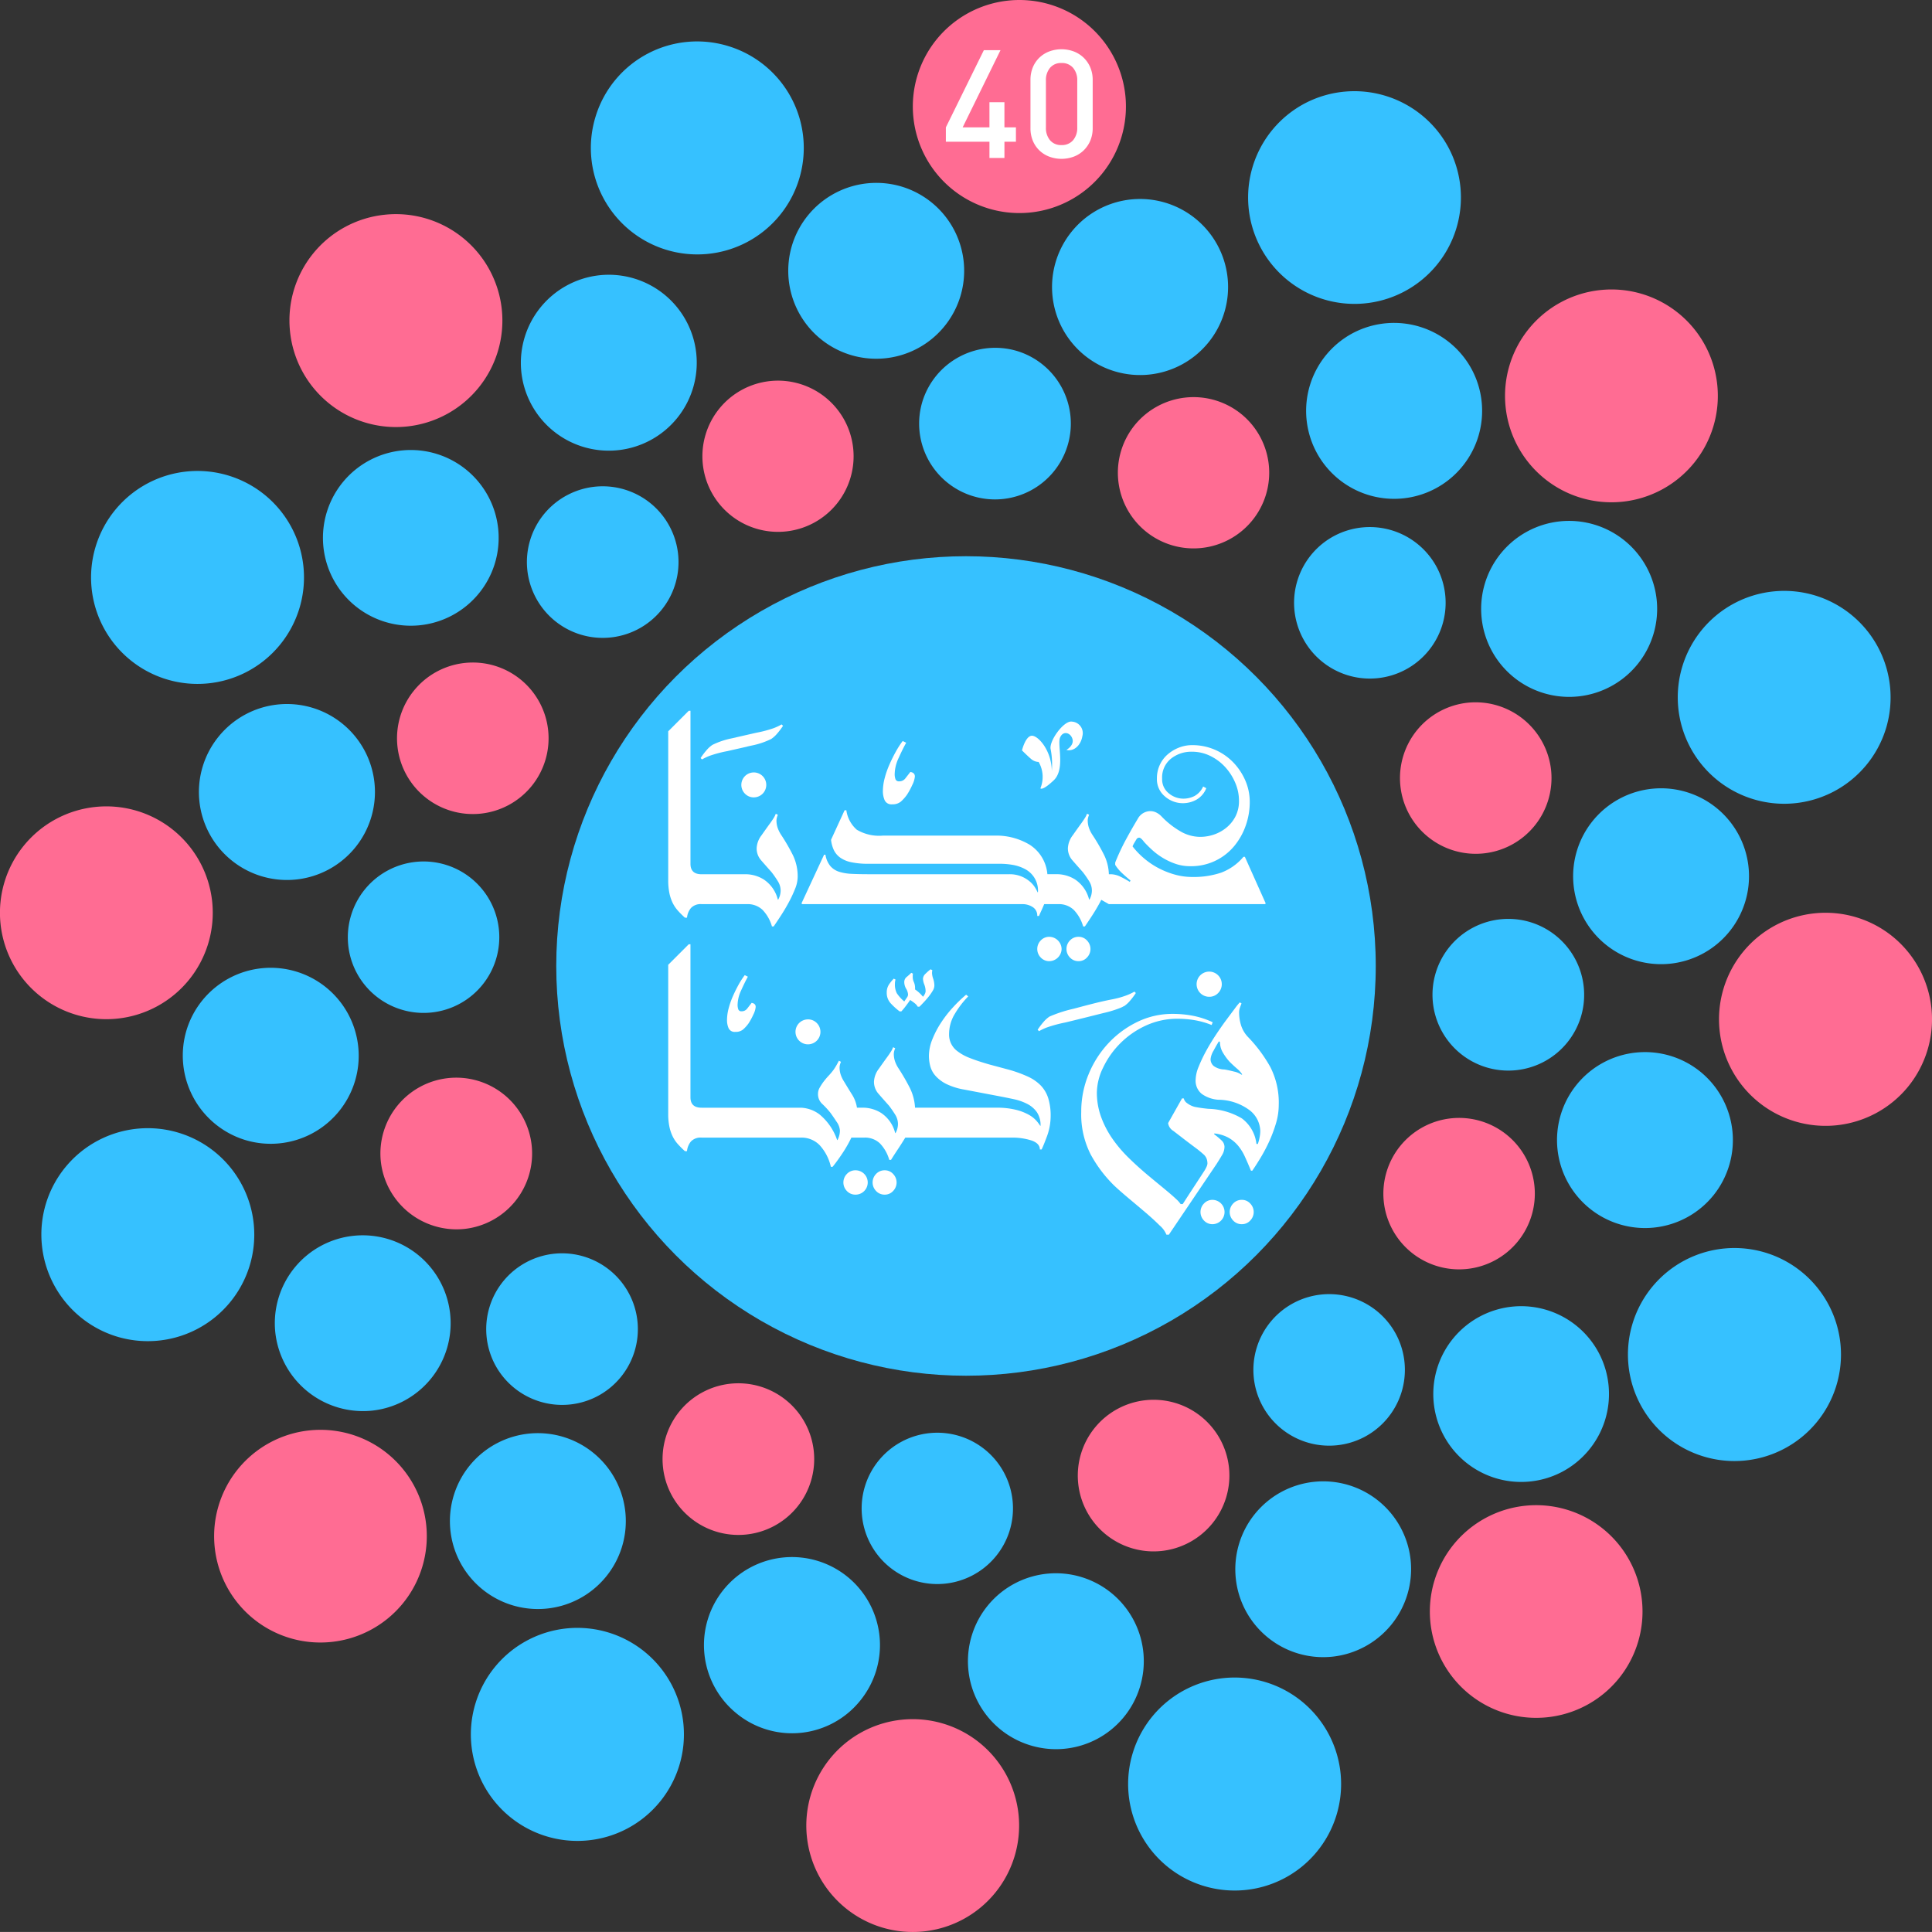
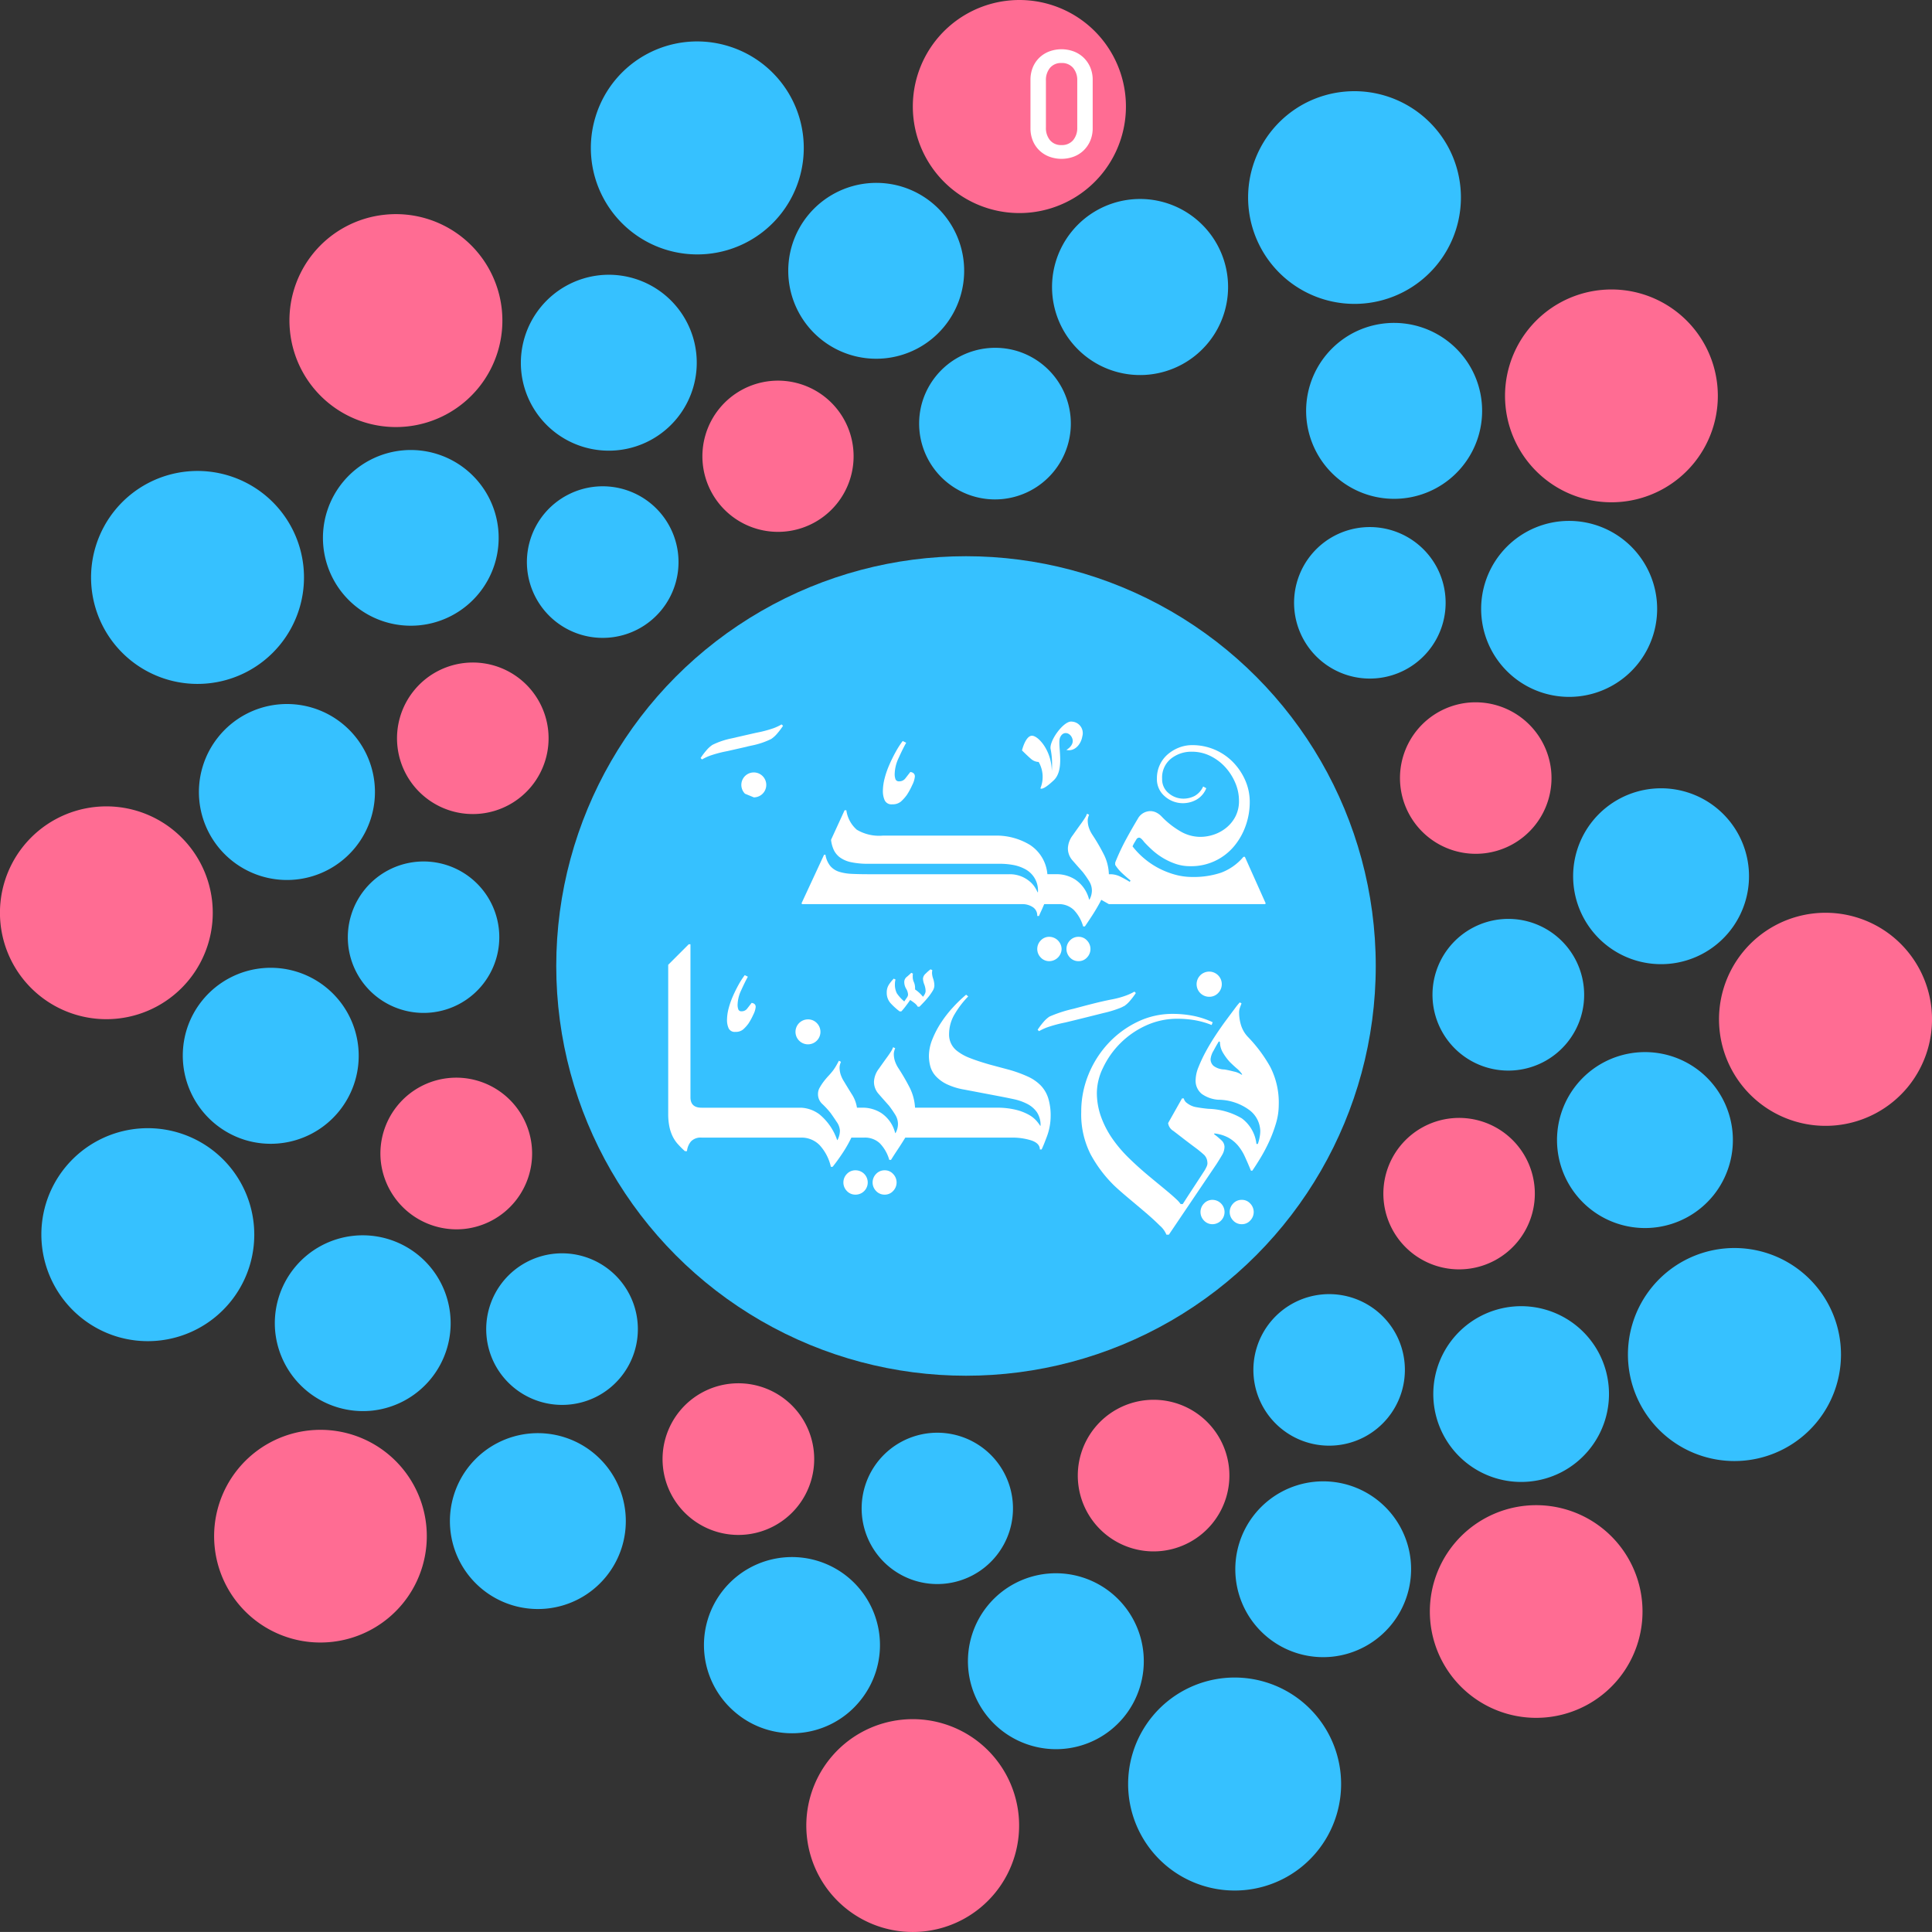
<svg xmlns="http://www.w3.org/2000/svg" width="268.729" height="268.722" viewBox="0 0 268.729 268.722">
  <rect x="0" y="0" width="268.729" height="268.722" fill="#333333" stroke="none" />
  <g id="Group_8784" data-name="Group 8784" transform="translate(-223.027 -637.789)">
    <circle id="Ellipse_7" data-name="Ellipse 7" cx="56.994" cy="56.994" r="56.994" transform="translate(300.398 715.156)" fill="#36c1ff" />
    <g id="Group_8778" data-name="Group 8778" transform="translate(223.027 637.789)">
      <g id="Group_8777" data-name="Group 8777" transform="translate(0)">
        <g id="Group_8776" data-name="Group 8776">
          <g id="Group_8775" data-name="Group 8775">
            <path id="Path_8649" data-name="Path 8649" d="M512.546,1269.786a14.8,14.8,0,1,1,20.83-2.126A14.793,14.793,0,0,1,512.546,1269.786Z" transform="translate(-394.946 -1004.392)" fill="#ff6c93" />
            <path id="Path_8650" data-name="Path 8650" d="M475.564,1208.133a12.241,12.241,0,1,1,17.211-1.771A12.175,12.175,0,0,1,475.564,1208.133Z" transform="translate(-373.126 -969.814)" fill="#36c1ff" />
            <path id="Path_8651" data-name="Path 8651" d="M460.375,1143.922a10.546,10.546,0,1,1,14.818-1.5A10.544,10.544,0,0,1,460.375,1143.922Z" transform="translate(-364.328 -932.79)" fill="#ff6c93" />
            <path id="Path_8652" data-name="Path 8652" d="M568.795,641.08a14.821,14.821,0,1,1-20.819,2.17A14.839,14.839,0,0,1,568.795,641.08Z" transform="translate(-417.684 -637.788)" fill="#ff6c93" />
            <path id="Path_8653" data-name="Path 8653" d="M613.654,710.629a12.243,12.243,0,1,1-17.211,1.792A12.234,12.234,0,0,1,613.654,710.629Z" transform="translate(-447.37 -680.217)" fill="#36c1ff" />
-             <path id="Path_8654" data-name="Path 8654" d="M634.061,780.033a10.525,10.525,0,1,1-14.795,1.514A10.549,10.549,0,0,1,634.061,780.033Z" transform="translate(-461.408 -722.446)" fill="#ff6c93" />
            <path id="Path_8655" data-name="Path 8655" d="M855.02,983.586a14.819,14.819,0,1,1-2.149-20.862A14.847,14.847,0,0,1,855.02,983.586Z" transform="translate(-589.606 -832.449)" fill="#ff6c93" />
            <path id="Path_8656" data-name="Path 8656" d="M793.386,1028.409a12.236,12.236,0,1,1-1.792-17.2A12.263,12.263,0,0,1,793.386,1028.409Z" transform="translate(-555.071 -862.13)" fill="#36c1ff" />
            <path id="Path_8657" data-name="Path 8657" d="M729.157,1048.844a10.533,10.533,0,1,1-1.515-14.818A10.53,10.53,0,0,1,729.157,1048.844Z" transform="translate(-518.039 -876.165)" fill="#ff6c93" />
            <path id="Path_8658" data-name="Path 8658" d="M226.336,927.336a14.8,14.8,0,1,1,2.149,20.819A14.8,14.8,0,0,1,226.336,927.336Z" transform="translate(-223.027 -809.709)" fill="#ff6c93" />
            <path id="Path_8659" data-name="Path 8659" d="M295.848,890.375a12.238,12.238,0,1,1,1.769,17.211A12.216,12.216,0,0,1,295.848,890.375Z" transform="translate(-265.429 -787.933)" fill="#36c1ff" />
            <path id="Path_8660" data-name="Path 8660" d="M365.285,875.127a10.538,10.538,0,1,1,1.537,14.818A10.526,10.526,0,0,1,365.285,875.127Z" transform="translate(-307.702 -779.076)" fill="#ff6c93" />
            <path id="Path_8661" data-name="Path 8661" d="M743.07,1197.625a14.79,14.79,0,1,1,13.215-16.232A14.783,14.783,0,0,1,743.07,1197.625Z" transform="translate(-527.9 -958.76)" fill="#ff6c93" />
            <path id="Path_8662" data-name="Path 8662" d="M671.688,1184.115a12.227,12.227,0,1,1,10.921-13.449A12.254,12.254,0,0,1,671.688,1184.115Z" transform="translate(-486.399 -953.678)" fill="#36c1ff" />
            <path id="Path_8663" data-name="Path 8663" d="M614.458,1152.028a10.544,10.544,0,1,1,9.385-11.535A10.559,10.559,0,0,1,614.458,1152.028Z" transform="translate(-452.893 -936.297)" fill="#ff6c93" />
            <path id="Path_8664" data-name="Path 8664" d="M338.283,713.321a14.808,14.808,0,1,1-13.192,16.221A14.778,14.778,0,0,1,338.283,713.321Z" transform="translate(-284.753 -683.456)" fill="#ff6c93" />
            <path id="Path_8665" data-name="Path 8665" d="M417.522,734.663a12.234,12.234,0,1,1-10.91,13.449A12.259,12.259,0,0,1,417.522,734.663Z" transform="translate(-334.099 -696.381)" fill="#36c1ff" />
            <path id="Path_8666" data-name="Path 8666" d="M479.979,771.953a10.516,10.516,0,1,1-9.4,11.568A10.524,10.524,0,0,1,479.979,771.953Z" transform="translate(-372.822 -718.954)" fill="#ff6c93" />
            <path id="Path_8667" data-name="Path 8667" d="M298.546,1157.869a14.791,14.791,0,1,1,16.233,13.2A14.774,14.774,0,0,1,298.546,1157.869Z" transform="translate(-268.685 -942.685)" fill="#ff6c93" />
            <path id="Path_8668" data-name="Path 8668" d="M319.92,1086.442a12.228,12.228,0,1,1,13.426,10.922A12.276,12.276,0,0,1,319.92,1086.442Z" transform="translate(-281.631 -901.149)" fill="#36c1ff" />
            <path id="Path_8669" data-name="Path 8669" d="M357.136,1029.227a10.55,10.55,0,1,1,11.566,9.362A10.6,10.6,0,0,1,357.136,1029.227Z" transform="translate(-304.162 -867.647)" fill="#ff6c93" />
            <path id="Path_8670" data-name="Path 8670" d="M782.846,753.052a14.8,14.8,0,1,1-16.233-13.192A14.793,14.793,0,0,1,782.846,753.052Z" transform="translate(-543.985 -699.518)" fill="#ff6c93" />
            <path id="Path_8671" data-name="Path 8671" d="M769.321,832.293a12.24,12.24,0,1,1-13.426-10.91A12.254,12.254,0,0,1,769.321,832.293Z" transform="translate(-538.888 -748.867)" fill="#36c1ff" />
            <path id="Path_8672" data-name="Path 8672" d="M737.32,894.7a10.538,10.538,0,1,1-11.578-9.4A10.572,10.572,0,0,1,737.32,894.7Z" transform="translate(-521.571 -787.56)" fill="#ff6c93" />
            <path id="Path_8673" data-name="Path 8673" d="M630.94,1257.824a14.812,14.812,0,1,1,18.547-9.73A14.8,14.8,0,0,1,630.94,1257.824Z" transform="translate(-463.619 -995.536)" fill="#36c1ff" />
            <path id="Path_8674" data-name="Path 8674" d="M572.591,1216.016A12.23,12.23,0,1,1,587.932,1208,12.2,12.2,0,0,1,572.591,1216.016Z" transform="translate(-429.395 -973.288)" fill="#36c1ff" />
            <path id="Path_8675" data-name="Path 8675" d="M533.917,1163.146a10.525,10.525,0,1,1,13.2-6.9A10.532,10.532,0,0,1,533.917,1163.146Z" transform="translate(-406.697 -943.297)" fill="#36c1ff" />
            <path id="Path_8676" data-name="Path 8676" d="M450.4,653.051a14.808,14.808,0,1,1-18.537,9.718A14.771,14.771,0,0,1,450.4,653.051Z" transform="translate(-349.004 -646.609)" fill="#36c1ff" />
            <path id="Path_8677" data-name="Path 8677" d="M516.637,702.76a12.234,12.234,0,1,1-15.341,8.027A12.258,12.258,0,0,1,516.637,702.76Z" transform="translate(-391.099 -676.768)" fill="#36c1ff" />
            <path id="Path_8678" data-name="Path 8678" d="M560.528,760.785a10.55,10.55,0,1,1-13.192,6.947A10.6,10.6,0,0,1,560.528,760.785Z" transform="translate(-419.014 -711.948)" fill="#36c1ff" />
-             <path id="Path_8679" data-name="Path 8679" d="M843.111,865.187a14.805,14.805,0,1,1-9.73-18.537A14.829,14.829,0,0,1,843.111,865.187Z" transform="translate(-580.805 -763.791)" fill="#36c1ff" />
            <path id="Path_8680" data-name="Path 8680" d="M801.235,931.407a12.231,12.231,0,1,1-8.016-15.3A12.225,12.225,0,0,1,801.235,931.407Z" transform="translate(-558.511 -805.898)" fill="#36c1ff" />
            <path id="Path_8681" data-name="Path 8681" d="M748.384,975.281a10.55,10.55,0,1,1-6.924-13.226A10.568,10.568,0,0,1,748.384,975.281Z" transform="translate(-528.516 -833.763)" fill="#36c1ff" />
            <path id="Path_8682" data-name="Path 8682" d="M238.249,1045.719a14.812,14.812,0,1,1,9.719,18.547A14.848,14.848,0,0,1,238.249,1045.719Z" transform="translate(-231.833 -878.394)" fill="#36c1ff" />
            <path id="Path_8683" data-name="Path 8683" d="M287.948,987.388a12.24,12.24,0,1,1,8.05,15.318A12.285,12.285,0,0,1,287.948,987.388Z" transform="translate(-261.983 -844.166)" fill="#36c1ff" />
            <path id="Path_8684" data-name="Path 8684" d="M346.065,948.692a10.532,10.532,0,1,1,6.891,13.192A10.511,10.511,0,0,1,346.065,948.692Z" transform="translate(-297.199 -821.48)" fill="#36c1ff" />
            <path id="Path_8685" data-name="Path 8685" d="M818.364,1105.452a14.815,14.815,0,1,1,6.246-19.984A14.808,14.808,0,0,1,818.364,1105.452Z" transform="translate(-570.23 -903.926)" fill="#36c1ff" />
            <path id="Path_8686" data-name="Path 8686" d="M745.858,1121.071a12.223,12.223,0,1,1,5.165-16.521A12.245,12.245,0,0,1,745.858,1121.071Z" transform="translate(-528.617 -916.329)" fill="#36c1ff" />
            <path id="Path_8687" data-name="Path 8687" d="M680.061,1113.643a10.539,10.539,0,1,1,4.464-14.227A10.556,10.556,0,0,1,680.061,1113.643Z" transform="translate(-490.308 -913.755)" fill="#36c1ff" />
            <path id="Path_8688" data-name="Path 8688" d="M263.019,805.46a14.81,14.81,0,1,1-6.235,19.985A14.82,14.82,0,0,1,263.019,805.46Z" transform="translate(-242.43 -738.255)" fill="#36c1ff" />
            <path id="Path_8689" data-name="Path 8689" d="M343.362,797.72a12.22,12.22,0,1,1-5.167,16.476A12.218,12.218,0,0,1,343.362,797.72Z" transform="translate(-291.89 -733.732)" fill="#36c1ff" />
            <path id="Path_8690" data-name="Path 8690" d="M414.374,810.319a10.542,10.542,0,1,1-4.475,14.239A10.527,10.527,0,0,1,414.374,810.319Z" transform="translate(-335.404 -741.488)" fill="#36c1ff" />
-             <path id="Path_8691" data-name="Path 8691" d="M390.674,1233.139a14.818,14.818,0,1,1,19.985,6.223A14.828,14.828,0,0,1,390.674,1233.139Z" transform="translate(-323.473 -984.99)" fill="#36c1ff" />
            <path id="Path_8692" data-name="Path 8692" d="M382.931,1160.619a12.233,12.233,0,1,1,16.522,5.166A12.244,12.244,0,0,1,382.931,1160.619Z" transform="translate(-318.958 -943.375)" fill="#36c1ff" />
            <path id="Path_8693" data-name="Path 8693" d="M395.564,1094.857a10.547,10.547,0,1,1,14.227,4.441A10.576,10.576,0,0,1,395.564,1094.857Z" transform="translate(-326.725 -905.077)" fill="#36c1ff" />
            <path id="Path_8694" data-name="Path 8694" d="M690.69,677.813a14.8,14.8,0,1,1-19.984-6.256A14.845,14.845,0,0,1,690.69,677.813Z" transform="translate(-489.169 -657.199)" fill="#36c1ff" />
            <path id="Path_8695" data-name="Path 8695" d="M706.308,758.1a12.24,12.24,0,1,1-16.532-5.166A12.269,12.269,0,0,1,706.308,758.1Z" transform="translate(-501.548 -706.629)" fill="#36c1ff" />
            <path id="Path_8696" data-name="Path 8696" d="M698.868,829.142a10.54,10.54,0,1,1-14.227-4.442A10.561,10.561,0,0,1,698.868,829.142Z" transform="translate(-498.995 -750.191)" fill="#36c1ff" />
          </g>
        </g>
      </g>
    </g>
    <g id="Group_8779" data-name="Group 8779" transform="translate(354.589 644.638)">
-       <path id="Path_8697" data-name="Path 8697" d="M564.44,668.2v2.253h-2.084V668.2h-6.064v-2l5.285-10.739h2.316L558.628,666.2h3.727v-3.5h2.084v3.5h1.6v2Z" transform="translate(-556.291 -655.332)" fill="#fff" />
      <path id="Path_8698" data-name="Path 8698" d="M594.414,667.888a4.112,4.112,0,0,1-.937,1.347,4.037,4.037,0,0,1-1.379.853,4.9,4.9,0,0,1-3.348,0,4.034,4.034,0,0,1-1.379-.853,3.974,3.974,0,0,1-.927-1.347,4.55,4.55,0,0,1-.337-1.8v-6.654a4.551,4.551,0,0,1,.337-1.8,3.979,3.979,0,0,1,.927-1.347,4.044,4.044,0,0,1,1.379-.853,4.9,4.9,0,0,1,3.348,0,4.047,4.047,0,0,1,1.379.853,4.117,4.117,0,0,1,.937,1.347,4.43,4.43,0,0,1,.347,1.8v6.654A4.43,4.43,0,0,1,594.414,667.888Zm-1.8-8.391a2.621,2.621,0,0,0-.579-1.769,2.012,2.012,0,0,0-1.611-.674,1.978,1.978,0,0,0-1.6.674,2.65,2.65,0,0,0-.568,1.769v6.527a2.651,2.651,0,0,0,.568,1.769,1.978,1.978,0,0,0,1.6.673,2.011,2.011,0,0,0,1.611-.673,2.621,2.621,0,0,0,.579-1.769Z" transform="translate(-574.337 -655.138)" fill="#fff" />
    </g>
    <g id="Group_8781" data-name="Group 8781" transform="translate(315.971 736.656)">
      <g id="Group_8780" data-name="Group 8780">
-         <path id="Path_8699" data-name="Path 8699" d="M459.1,914.98a4.782,4.782,0,0,0,.725,1.064q.435.483.968.967h.29a2.451,2.451,0,0,1,.556-1.354,1.85,1.85,0,0,1,1.475-.532h6.3a2.992,2.992,0,0,1,2.176.8,5.492,5.492,0,0,1,1.306,2.3h.242q.435-.629,1.016-1.523t1.088-1.838a17.485,17.485,0,0,0,.87-1.862,4.554,4.554,0,0,0,.363-1.645,6.766,6.766,0,0,0-.653-3.023,26.994,26.994,0,0,0-1.669-2.878,4.211,4.211,0,0,1-.508-1.088,3.333,3.333,0,0,1-.121-.846,1.683,1.683,0,0,1,.073-.484,2.462,2.462,0,0,1,.121-.339l-.29-.145a2.851,2.851,0,0,1-.314.629q-.218.339-.46.677-.532.726-1.209,1.693a3.189,3.189,0,0,0-.677,1.79,2.5,2.5,0,0,0,.628,1.693q.629.725,1.451,1.645a14.633,14.633,0,0,1,.87,1.257,2.457,2.457,0,0,1,.387,1.306,2.635,2.635,0,0,1-.339,1.257h-.049a4.708,4.708,0,0,0-1.959-2.805,4.837,4.837,0,0,0-2.345-.726h-6.3q-1.548,0-1.548-1.451V888.233h-.242l-2.853,2.853v20.7a8.7,8.7,0,0,0,.169,1.838A5.779,5.779,0,0,0,459.1,914.98Z" transform="translate(-458.467 -888.233)" fill="#fff" />
-         <path id="Path_8700" data-name="Path 8700" d="M485.972,913.4a1.734,1.734,0,1,0-1.233-.508A1.68,1.68,0,0,0,485.972,913.4Z" transform="translate(-474.06 -901.358)" fill="#fff" />
+         <path id="Path_8700" data-name="Path 8700" d="M485.972,913.4a1.734,1.734,0,1,0-1.233-.508Z" transform="translate(-474.06 -901.358)" fill="#fff" />
        <path id="Path_8701" data-name="Path 8701" d="M591.883,969.563a1.736,1.736,0,0,0-1.693-1.693,1.6,1.6,0,0,0-1.209.508,1.692,1.692,0,0,0,0,2.37,1.6,1.6,0,0,0,1.209.508,1.736,1.736,0,0,0,1.693-1.693Z" transform="translate(-537.165 -936.432)" fill="#fff" />
        <path id="Path_8702" data-name="Path 8702" d="M601.643,970.748a1.693,1.693,0,0,0,0-2.37,1.547,1.547,0,0,0-1.161-.508,1.6,1.6,0,0,0-1.209.508,1.693,1.693,0,0,0,0,2.37,1.6,1.6,0,0,0,1.209.508A1.546,1.546,0,0,0,601.643,970.748Z" transform="translate(-543.395 -936.432)" fill="#fff" />
        <path id="Path_8703" data-name="Path 8703" d="M567.1,915.888H566.9a7.5,7.5,0,0,1-3.1,2.2,11.956,11.956,0,0,1-4.014.6,8.95,8.95,0,0,1-2.54-.363,11.628,11.628,0,0,1-2.3-.943A11.13,11.13,0,0,1,553,916.033a10.8,10.8,0,0,1-1.524-1.6,3.441,3.441,0,0,1,.242-.484l.29-.484a.438.438,0,0,1,.387-.242q.242,0,.677.58.435.484,1.088,1.088a9.525,9.525,0,0,0,1.475,1.112,9.143,9.143,0,0,0,1.789.846,6.1,6.1,0,0,0,2.031.339,7.747,7.747,0,0,0,6.167-2.805,9.181,9.181,0,0,0,1.6-2.854,9.789,9.789,0,0,0,.556-3.241,7.461,7.461,0,0,0-.653-3.1,8.466,8.466,0,0,0-1.741-2.539,7.9,7.9,0,0,0-5.586-2.3,5.035,5.035,0,0,0-1.911.363,5.361,5.361,0,0,0-1.572.967,4.343,4.343,0,0,0-1.064,1.451,4.423,4.423,0,0,0-.387,1.862,3.1,3.1,0,0,0,1.112,2.491,3.784,3.784,0,0,0,2.515.943,3.869,3.869,0,0,0,1.862-.483,3.165,3.165,0,0,0,1.379-1.6l-.435-.242a2.814,2.814,0,0,1-1.209,1.33,3.412,3.412,0,0,1-1.548.363,3.138,3.138,0,0,1-2.031-.75,2.458,2.458,0,0,1-.919-2.007,3.352,3.352,0,0,1,1.233-2.805,4.529,4.529,0,0,1,2.878-.967,5.759,5.759,0,0,1,2.612.6,6.945,6.945,0,0,1,2.08,1.572,7.673,7.673,0,0,1,1.379,2.177,6.312,6.312,0,0,1,.508,2.466,4.7,4.7,0,0,1-.459,2.128,4.9,4.9,0,0,1-1.234,1.572,5.5,5.5,0,0,1-1.741.992,5.967,5.967,0,0,1-1.983.338,5.5,5.5,0,0,1-2.781-.8,11.77,11.77,0,0,1-2.588-2.056,2.583,2.583,0,0,0-.774-.556,1.91,1.91,0,0,0-.774-.17,2.01,2.01,0,0,0-1.741,1.065q-.87,1.45-1.669,2.926a30.471,30.471,0,0,0-1.475,3.168V917a5.612,5.612,0,0,0,.992,1.185q.6.557,1.137.992l-.1.193a14.157,14.157,0,0,0-1.257-.7,3.129,3.129,0,0,0-1.4-.363h-.242l-.009,0a6.606,6.606,0,0,0-.644-2.639,26.9,26.9,0,0,0-1.669-2.878,4.224,4.224,0,0,1-.508-1.088,3.346,3.346,0,0,1-.121-.846,1.685,1.685,0,0,1,.072-.484,2.4,2.4,0,0,1,.121-.339l-.29-.145a2.854,2.854,0,0,1-.315.629q-.217.339-.459.677-.532.726-1.209,1.693a3.192,3.192,0,0,0-.677,1.79,2.5,2.5,0,0,0,.629,1.693q.629.725,1.451,1.645a14.723,14.723,0,0,1,.871,1.257,2.46,2.46,0,0,1,.387,1.306,2.631,2.631,0,0,1-.339,1.257h-.048a4.712,4.712,0,0,0-1.959-2.805,4.84,4.84,0,0,0-2.346-.726h-1.5a5.386,5.386,0,0,0-2.442-4.087,9,9,0,0,0-4.861-1.282H516.745a6.072,6.072,0,0,1-3.628-.822,4.392,4.392,0,0,1-1.451-2.708h-.242l-1.886,4.111a4.5,4.5,0,0,0,.387,1.427,2.816,2.816,0,0,0,.87,1.04,4.041,4.041,0,0,0,1.548.653,11.255,11.255,0,0,0,2.418.218h18.379a10.212,10.212,0,0,1,1.621.145,5.637,5.637,0,0,1,1.693.556,3.365,3.365,0,0,1,1.862,3.265h-.049a4.94,4.94,0,0,0-.362-.677,3.574,3.574,0,0,0-.75-.847,4.419,4.419,0,0,0-1.185-.7,4.351,4.351,0,0,0-1.669-.29h-19.54q-1.258,0-2.3-.049a6.913,6.913,0,0,1-1.79-.29,2.689,2.689,0,0,1-1.233-.8,3.3,3.3,0,0,1-.677-1.572h-.193l-3.144,6.771.1.1H536.14a2.59,2.59,0,0,1,1.451.411,1.375,1.375,0,0,1,.629,1.234h.242q.1-.242.29-.653t.435-.992h1.936a2.993,2.993,0,0,1,2.176.8,5.489,5.489,0,0,1,1.306,2.3h.242q.436-.629,1.016-1.523t1.088-1.838c.061-.113.118-.226.176-.338l1.057.6H569.9l.1-.1Z" transform="translate(-486.889 -895.574)" fill="#fff" />
        <path id="Path_8704" data-name="Path 8704" d="M481.152,893.028a7.113,7.113,0,0,1-1.137.534,16.717,16.717,0,0,1-2.392.628l-.527.119-2.059.471-.173.037,0,.006h0c-.236.056-.465.107-.691.154a10.905,10.905,0,0,0-2.637.895,3.95,3.95,0,0,0-.848.772,9.428,9.428,0,0,0-.8,1.064l.195.195a7.2,7.2,0,0,1,1.137-.534,16.683,16.683,0,0,1,2.4-.628l.524-.12h0l2.059-.467h0l.172-.041,0-.006h0c.236-.056.465-.107.691-.154a10.93,10.93,0,0,0,2.637-.895,3.954,3.954,0,0,0,.848-.773,9.418,9.418,0,0,0,.8-1.064Z" transform="translate(-465.38 -891.135)" fill="#fff" />
        <path id="Path_8705" data-name="Path 8705" d="M589.285,895.964s1.107-.606.851-1.516-1.32-1.2-1.727-.2.746,4.407-.884,5.945-1.849,1.109-1.849,1.109a4.168,4.168,0,0,0-.243-3.665,1.684,1.684,0,0,1-1.061-.425c-.518-.444-1.257-1.183-1.257-1.183s.45-1.894,1.3-2.034,2.81,1.961,2.849,4.9a11.183,11.183,0,0,0-.155-3c-.307-1.092,1.811-4.044,2.94-3.871a1.605,1.605,0,0,1,1.459,2.046C591.327,895.194,590.439,896.229,589.285,895.964Z" transform="translate(-533.907 -890.52)" fill="#fff" />
        <path id="Path_8706" data-name="Path 8706" d="M536.3,901.218a5.452,5.452,0,0,0-.556,2.2,2.02,2.02,0,0,0,.121.8.5.5,0,0,0,.508.266,1.055,1.055,0,0,0,.871-.435l.677-.87q.629.1.629.629a3.277,3.277,0,0,1-.363,1.185,9.825,9.825,0,0,1-.75,1.379,5.762,5.762,0,0,1-.822.919,1.757,1.757,0,0,1-1.209.387,1.024,1.024,0,0,1-1.064-.58,3.108,3.108,0,0,1-.242-1.21,7.282,7.282,0,0,1,.242-1.814,12.408,12.408,0,0,1,.653-1.886q.411-.943.895-1.814a12.144,12.144,0,0,1,.968-1.5l.484.242Q536.855,899.984,536.3,901.218Z" transform="translate(-504.241 -894.672)" fill="#fff" />
      </g>
    </g>
    <g id="Group_8783" data-name="Group 8783" transform="translate(315.971 769.132)">
      <g id="Group_8782" data-name="Group 8782">
        <path id="Path_8707" data-name="Path 8707" d="M505.024,996.963a1.735,1.735,0,1,0,1.233.508A1.679,1.679,0,0,0,505.024,996.963Z" transform="translate(-485.591 -986.516)" fill="#fff" />
        <path id="Path_8708" data-name="Path 8708" d="M521.883,1050.137a1.6,1.6,0,0,0-1.209.508,1.694,1.694,0,0,0,0,2.37,1.6,1.6,0,0,0,1.209.508,1.693,1.693,0,0,0,0-3.386Z" transform="translate(-495.824 -1018.699)" fill="#fff" />
        <path id="Path_8709" data-name="Path 8709" d="M532.175,1050.137a1.6,1.6,0,0,0-1.209.508,1.694,1.694,0,0,0,0,2.37,1.6,1.6,0,0,0,1.209.508,1.547,1.547,0,0,0,1.161-.508,1.694,1.694,0,0,0,0-2.37A1.547,1.547,0,0,0,532.175,1050.137Z" transform="translate(-502.053 -1018.699)" fill="#fff" />
        <path id="Path_8710" data-name="Path 8710" d="M510.28,990.136a5.971,5.971,0,0,0-1.789-1.233,18.125,18.125,0,0,0-2.588-.943l-2.709-.726q-1.693-.484-2.781-.919a6.712,6.712,0,0,1-1.717-.943,2.84,2.84,0,0,1-1.161-2.394,5.423,5.423,0,0,1,.846-2.878,12.694,12.694,0,0,1,1.814-2.346l-.29-.242a19.427,19.427,0,0,0-1.789,1.717,16.444,16.444,0,0,0-1.669,2.128,13.051,13.051,0,0,0-1.233,2.346,6.242,6.242,0,0,0-.484,2.322,5.622,5.622,0,0,0,.193,1.451,3.335,3.335,0,0,0,.75,1.354,5.05,5.05,0,0,0,1.5,1.112,9.3,9.3,0,0,0,2.491.773l4.837.919q1.016.194,2.031.411a7.486,7.486,0,0,1,1.863.653,3.664,3.664,0,0,1,1.354,1.161,3.22,3.22,0,0,1,.508,1.886h-.049a6,6,0,0,0-.508-.677,4.018,4.018,0,0,0-1.064-.847,7.236,7.236,0,0,0-1.814-.7,10.883,10.883,0,0,0-2.709-.29H492.8a7.129,7.129,0,0,0-.726-2.757,29.4,29.4,0,0,0-1.6-2.757,4.219,4.219,0,0,1-.508-1.088,3.335,3.335,0,0,1-.121-.846,1.682,1.682,0,0,1,.073-.484,2.45,2.45,0,0,1,.121-.339l-.29-.145a2.853,2.853,0,0,1-.314.629q-.218.338-.46.677-.532.726-1.209,1.693a3.188,3.188,0,0,0-.677,1.789,2.5,2.5,0,0,0,.628,1.693q.629.725,1.451,1.644a14.694,14.694,0,0,1,.87,1.258,2.457,2.457,0,0,1,.387,1.306,2.637,2.637,0,0,1-.339,1.258h-.049a4.707,4.707,0,0,0-1.959-2.805,4.835,4.835,0,0,0-2.346-.726H484.72a4.685,4.685,0,0,0-.677-1.814q-.532-.846-1.112-1.814a4.219,4.219,0,0,1-.508-1.088,3.333,3.333,0,0,1-.121-.846,1.681,1.681,0,0,1,.073-.484,2.361,2.361,0,0,1,.121-.339l-.291-.145q-.145.29-.338.629a7.886,7.886,0,0,1-.435.677,9.23,9.23,0,0,1-.653.774,10.377,10.377,0,0,0-.677.8,6.92,6.92,0,0,0-.556.846,1.705,1.705,0,0,0-.242.822,1.834,1.834,0,0,0,.556,1.427,11.921,11.921,0,0,1,1.185,1.282q.387.532.846,1.233a2.344,2.344,0,0,1,.46,1.233,2.914,2.914,0,0,1-.339,1.306h-.048a7.932,7.932,0,0,0-2.467-3.579,4.613,4.613,0,0,0-2.563-.919H463.11q-1.548,0-1.548-1.451V970.5h-.242l-2.853,2.853v20.7a8.7,8.7,0,0,0,.169,1.838,5.79,5.79,0,0,0,.46,1.354,4.778,4.778,0,0,0,.725,1.064,13.544,13.544,0,0,0,.968.967h.29a2.454,2.454,0,0,1,.556-1.354,1.851,1.851,0,0,1,1.475-.532h13.822a3.514,3.514,0,0,1,2.588,1.04,6.615,6.615,0,0,1,1.572,3.023h.242q.629-.774,1.354-1.862a17.852,17.852,0,0,0,1.257-2.2h1.789a2.991,2.991,0,0,1,2.176.8,5.485,5.485,0,0,1,1.306,2.3h.242q.387-.629.919-1.427t1.064-1.669H506.1a8.7,8.7,0,0,1,2.95.411q1.112.411,1.112,1.233h.242q.242-.484.677-1.645a8.248,8.248,0,0,0,.581-3,8.089,8.089,0,0,0-.339-2.491A4.509,4.509,0,0,0,510.28,990.136Z" transform="translate(-458.467 -970.5)" fill="#fff" />
        <path id="Path_8711" data-name="Path 8711" d="M627.208,995.8a4.177,4.177,0,0,1-.991-1.669,6.179,6.179,0,0,1-.266-1.765,2.005,2.005,0,0,1,.121-.677q.121-.339.217-.581l-.242-.145a9.969,9.969,0,0,0-.7.87q-.508.677-1.209,1.62t-1.451,2.08q-.75,1.136-1.354,2.249a19.692,19.692,0,0,0-1.016,2.153,4.977,4.977,0,0,0-.411,1.766,2.346,2.346,0,0,0,.87,2.007,4.5,4.5,0,0,0,2.273.8,7.363,7.363,0,0,1,4.449,1.523,3.786,3.786,0,0,1,1.4,2.829,4.859,4.859,0,0,1-.1.9,5.5,5.5,0,0,1-.242.895h-.193a5.141,5.141,0,0,0-2.031-3.555,9.635,9.635,0,0,0-4.643-1.33,19.036,19.036,0,0,1-1.886-.266,2.914,2.914,0,0,1-1.064-.508,1.121,1.121,0,0,1-.484-.677h-.242l-1.935,3.434a1.488,1.488,0,0,0,.726,1.088q.726.557,1.6,1.234.822.628,1.475,1.112a15.391,15.391,0,0,1,1.233,1.015,1.612,1.612,0,0,1,.363.629,2.22,2.22,0,0,1,.073.532,1.149,1.149,0,0,1-.121.459,5.05,5.05,0,0,1-.266.508q-.532.823-1.451,2.225t-1.6,2.467h-.29a3.777,3.777,0,0,0-.6-.677q-.46-.435-1.064-.943t-1.282-1.064q-.677-.556-1.258-1.04-1.644-1.354-3.023-2.709a18.385,18.385,0,0,1-2.346-2.781,13.169,13.169,0,0,1-1.523-3,9.861,9.861,0,0,1-.556-3.313,8.1,8.1,0,0,1,.846-3.41,12.185,12.185,0,0,1,5.876-5.852,10.431,10.431,0,0,1,4.547-.991,14.248,14.248,0,0,1,2.3.193,11.383,11.383,0,0,1,2.394.677l.145-.387a11.769,11.769,0,0,0-2.733-.895,14.9,14.9,0,0,0-2.829-.266,11.123,11.123,0,0,0-4.909,1.113,13.6,13.6,0,0,0-4.039,2.975,14.175,14.175,0,0,0-2.757,4.329,13.584,13.584,0,0,0-1.016,5.223,12.277,12.277,0,0,0,1.306,5.9,18.235,18.235,0,0,0,3.337,4.4q.774.725,1.959,1.717t2.322,1.959q1.136.967,1.983,1.814a3.351,3.351,0,0,1,.943,1.281h.339l6.626-9.818q.435-.677.774-1.258a2.288,2.288,0,0,0,.338-1.161,1.267,1.267,0,0,0-.459-.919,10.015,10.015,0,0,0-.991-.822l.048-.1a5.261,5.261,0,0,1,1.935.58,4.864,4.864,0,0,1,1.33,1.088,6.658,6.658,0,0,1,.967,1.548q.412.895.847,1.959h.193q.532-.774,1.161-1.814a22.623,22.623,0,0,0,1.185-2.249,18.774,18.774,0,0,0,.943-2.515,9,9,0,0,0,.387-2.563,10.854,10.854,0,0,0-1.185-5.3A20.041,20.041,0,0,0,627.208,995.8Zm-.919,5.224a2.784,2.784,0,0,0-1.04-.435q-.75-.194-1.33-.29a2.64,2.64,0,0,1-1.5-.484,1.241,1.241,0,0,1-.435-.968,2.842,2.842,0,0,1,.411-1.16q.411-.774.75-1.306l.145.1a2.874,2.874,0,0,0,.411,1.475,7.5,7.5,0,0,0,.943,1.282q.435.435.967.9a3.934,3.934,0,0,1,.774.846Z" transform="translate(-546.544 -982.883)" fill="#fff" />
        <path id="Path_8712" data-name="Path 8712" d="M647.644,983.152a1.751,1.751,0,1,0-1.234.508A1.68,1.68,0,0,0,647.644,983.152Z" transform="translate(-571.163 -976.357)" fill="#fff" />
        <path id="Path_8713" data-name="Path 8713" d="M647.709,1060.552a1.6,1.6,0,0,0-1.209.508,1.692,1.692,0,0,0,0,2.37,1.6,1.6,0,0,0,1.209.508,1.693,1.693,0,0,0,0-3.385Z" transform="translate(-571.978 -1025.003)" fill="#fff" />
        <path id="Path_8714" data-name="Path 8714" d="M658,1060.552a1.6,1.6,0,0,0-1.209.508,1.693,1.693,0,0,0,0,2.37,1.6,1.6,0,0,0,1.209.508,1.545,1.545,0,0,0,1.161-.508,1.692,1.692,0,0,0,0-2.37A1.545,1.545,0,0,0,658,1060.552Z" transform="translate(-578.207 -1025.003)" fill="#fff" />
      </g>
      <path id="Path_8715" data-name="Path 8715" d="M593.641,989.562a18.461,18.461,0,0,0-3.355,1.089,3.948,3.948,0,0,0-.848.772,9.382,9.382,0,0,0-.8,1.064l.195.195a7.2,7.2,0,0,1,1.136-.534,19.2,19.2,0,0,1,2.527-.677c1.775-.426,3.545-.872,5.315-1.317a15.467,15.467,0,0,0,2.322-.709c.09-.038.18-.078.27-.119.061-.028.179-.115.245-.115a3.942,3.942,0,0,0,.848-.772,9.416,9.416,0,0,0,.8-1.064l-.195-.195a7.1,7.1,0,0,1-1.137.533,12.189,12.189,0,0,1-2.06.56C597.135,988.618,595.385,989.1,593.641,989.562Z" transform="translate(-537.253 -980.595)" fill="#fff" />
      <path id="Path_8716" data-name="Path 8716" d="M482.081,981.6l-.433-.217a10.84,10.84,0,0,0-.867,1.344q-.433.78-.8,1.625a11.2,11.2,0,0,0-.585,1.691,6.545,6.545,0,0,0-.217,1.626,2.792,2.792,0,0,0,.217,1.084.918.918,0,0,0,.954.52,1.575,1.575,0,0,0,1.084-.347,5.128,5.128,0,0,0,.737-.824,8.82,8.82,0,0,0,.672-1.236,2.938,2.938,0,0,0,.325-1.062q0-.477-.564-.563l-.607.78a.946.946,0,0,1-.78.39.448.448,0,0,1-.455-.238,1.81,1.81,0,0,1-.108-.716,4.89,4.89,0,0,1,.5-1.972Q481.647,982.385,482.081,981.6Z" transform="translate(-471.001 -977.09)" fill="#fff" />
      <path id="Path_8717" data-name="Path 8717" d="M537.9,983.792a5.452,5.452,0,0,1-1.037-1.139,2.688,2.688,0,0,1-.264-1.341,1.729,1.729,0,0,1,.02-.285c.014-.081.034-.177.061-.285l-.244-.122a5.784,5.784,0,0,0-.65.793,1.981,1.981,0,0,0-.325,1.159,2.122,2.122,0,0,0,.569,1.5,9.313,9.313,0,0,0,1.219,1.1h.244a8.39,8.39,0,0,0,.609-.731q.407-.529.61-.854a6.659,6.659,0,0,1,.63.447,1.532,1.532,0,0,1,.427.488h.244q.244-.244.589-.609t.671-.773a7.422,7.422,0,0,0,.569-.813,1.458,1.458,0,0,0,.244-.732,3.14,3.14,0,0,0-.163-.955,2.777,2.777,0,0,1-.163-.752,1.918,1.918,0,0,1,.041-.447l-.244-.122a6.532,6.532,0,0,0-.691.609,1.028,1.028,0,0,0-.366.691,2.411,2.411,0,0,0,.183.813,2.662,2.662,0,0,1,.183.935.943.943,0,0,1-.081.325,1.736,1.736,0,0,1-.285.447,4.938,4.938,0,0,0-1.1-1.016v-.2a1.981,1.981,0,0,0-.162-.813,1.7,1.7,0,0,1-.163-.691v-.264a.508.508,0,0,1,.041-.224l-.244-.122q-.284.284-.63.569a.9.9,0,0,0-.345.732,1.853,1.853,0,0,0,.264.915,1.738,1.738,0,0,1,.264.833.832.832,0,0,1-.183.427Q538.059,983.549,537.9,983.792Z" transform="translate(-505.064 -975.839)" fill="#fff" />
    </g>
  </g>
</svg>